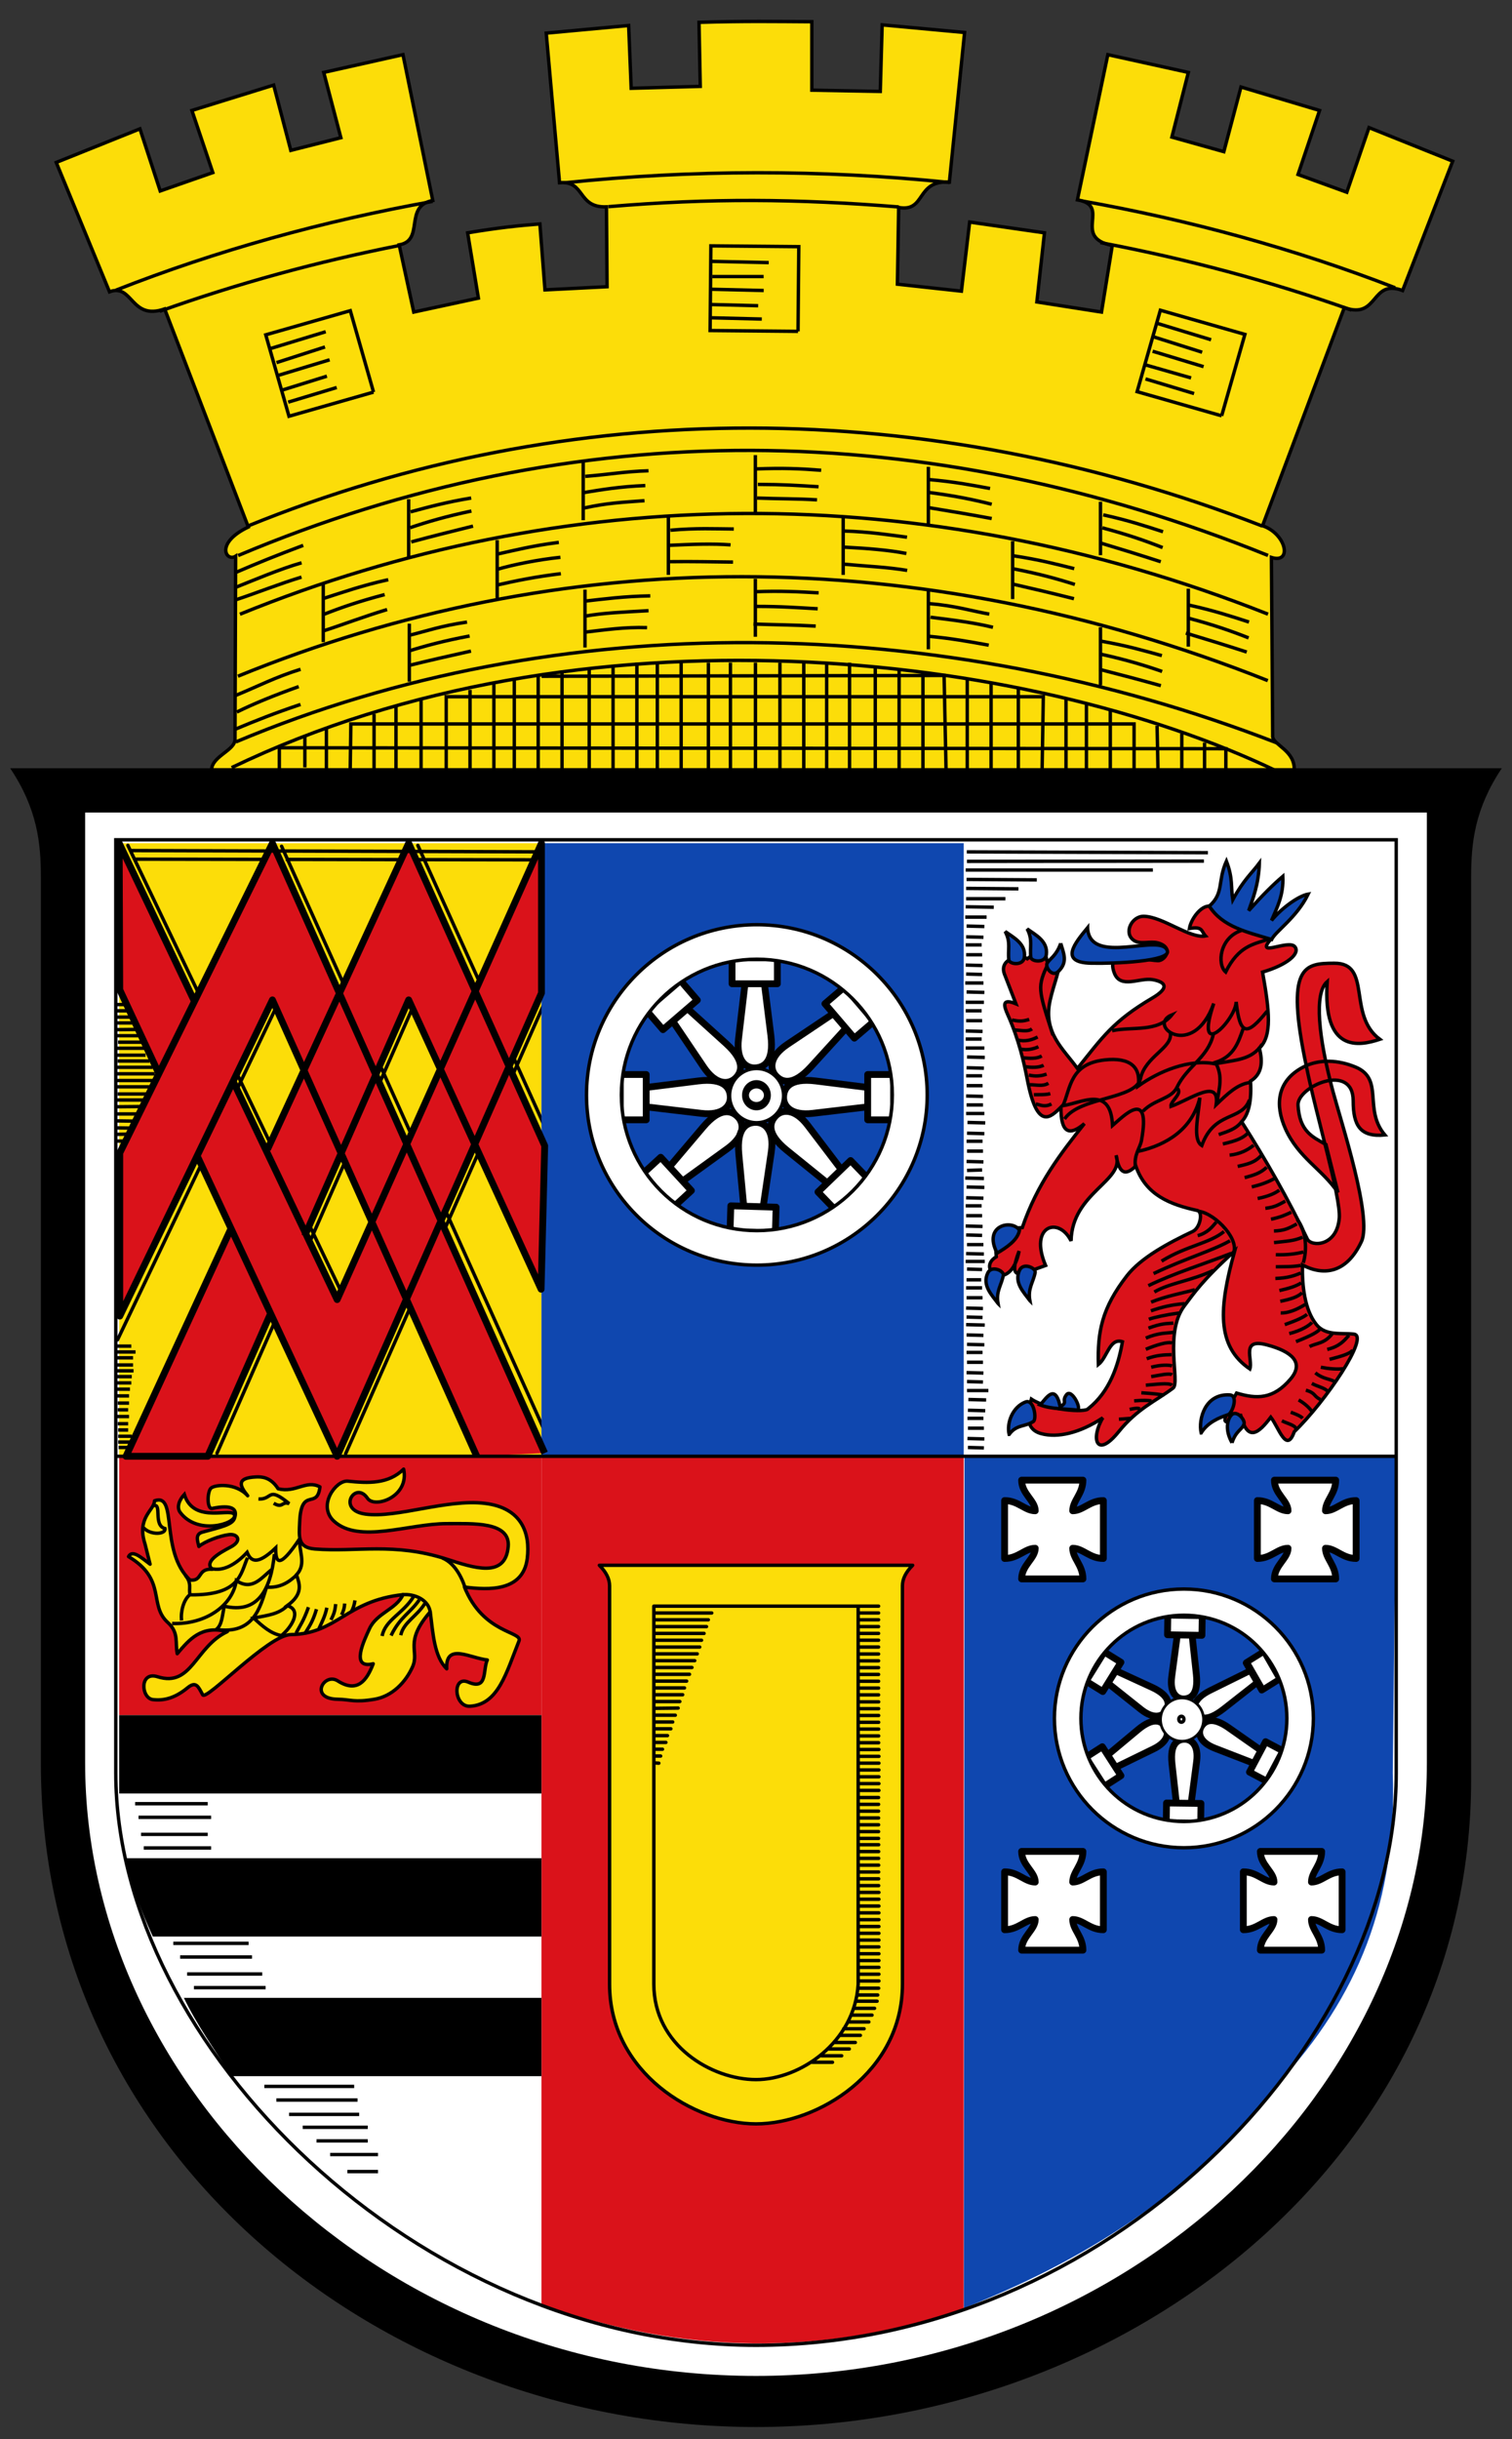
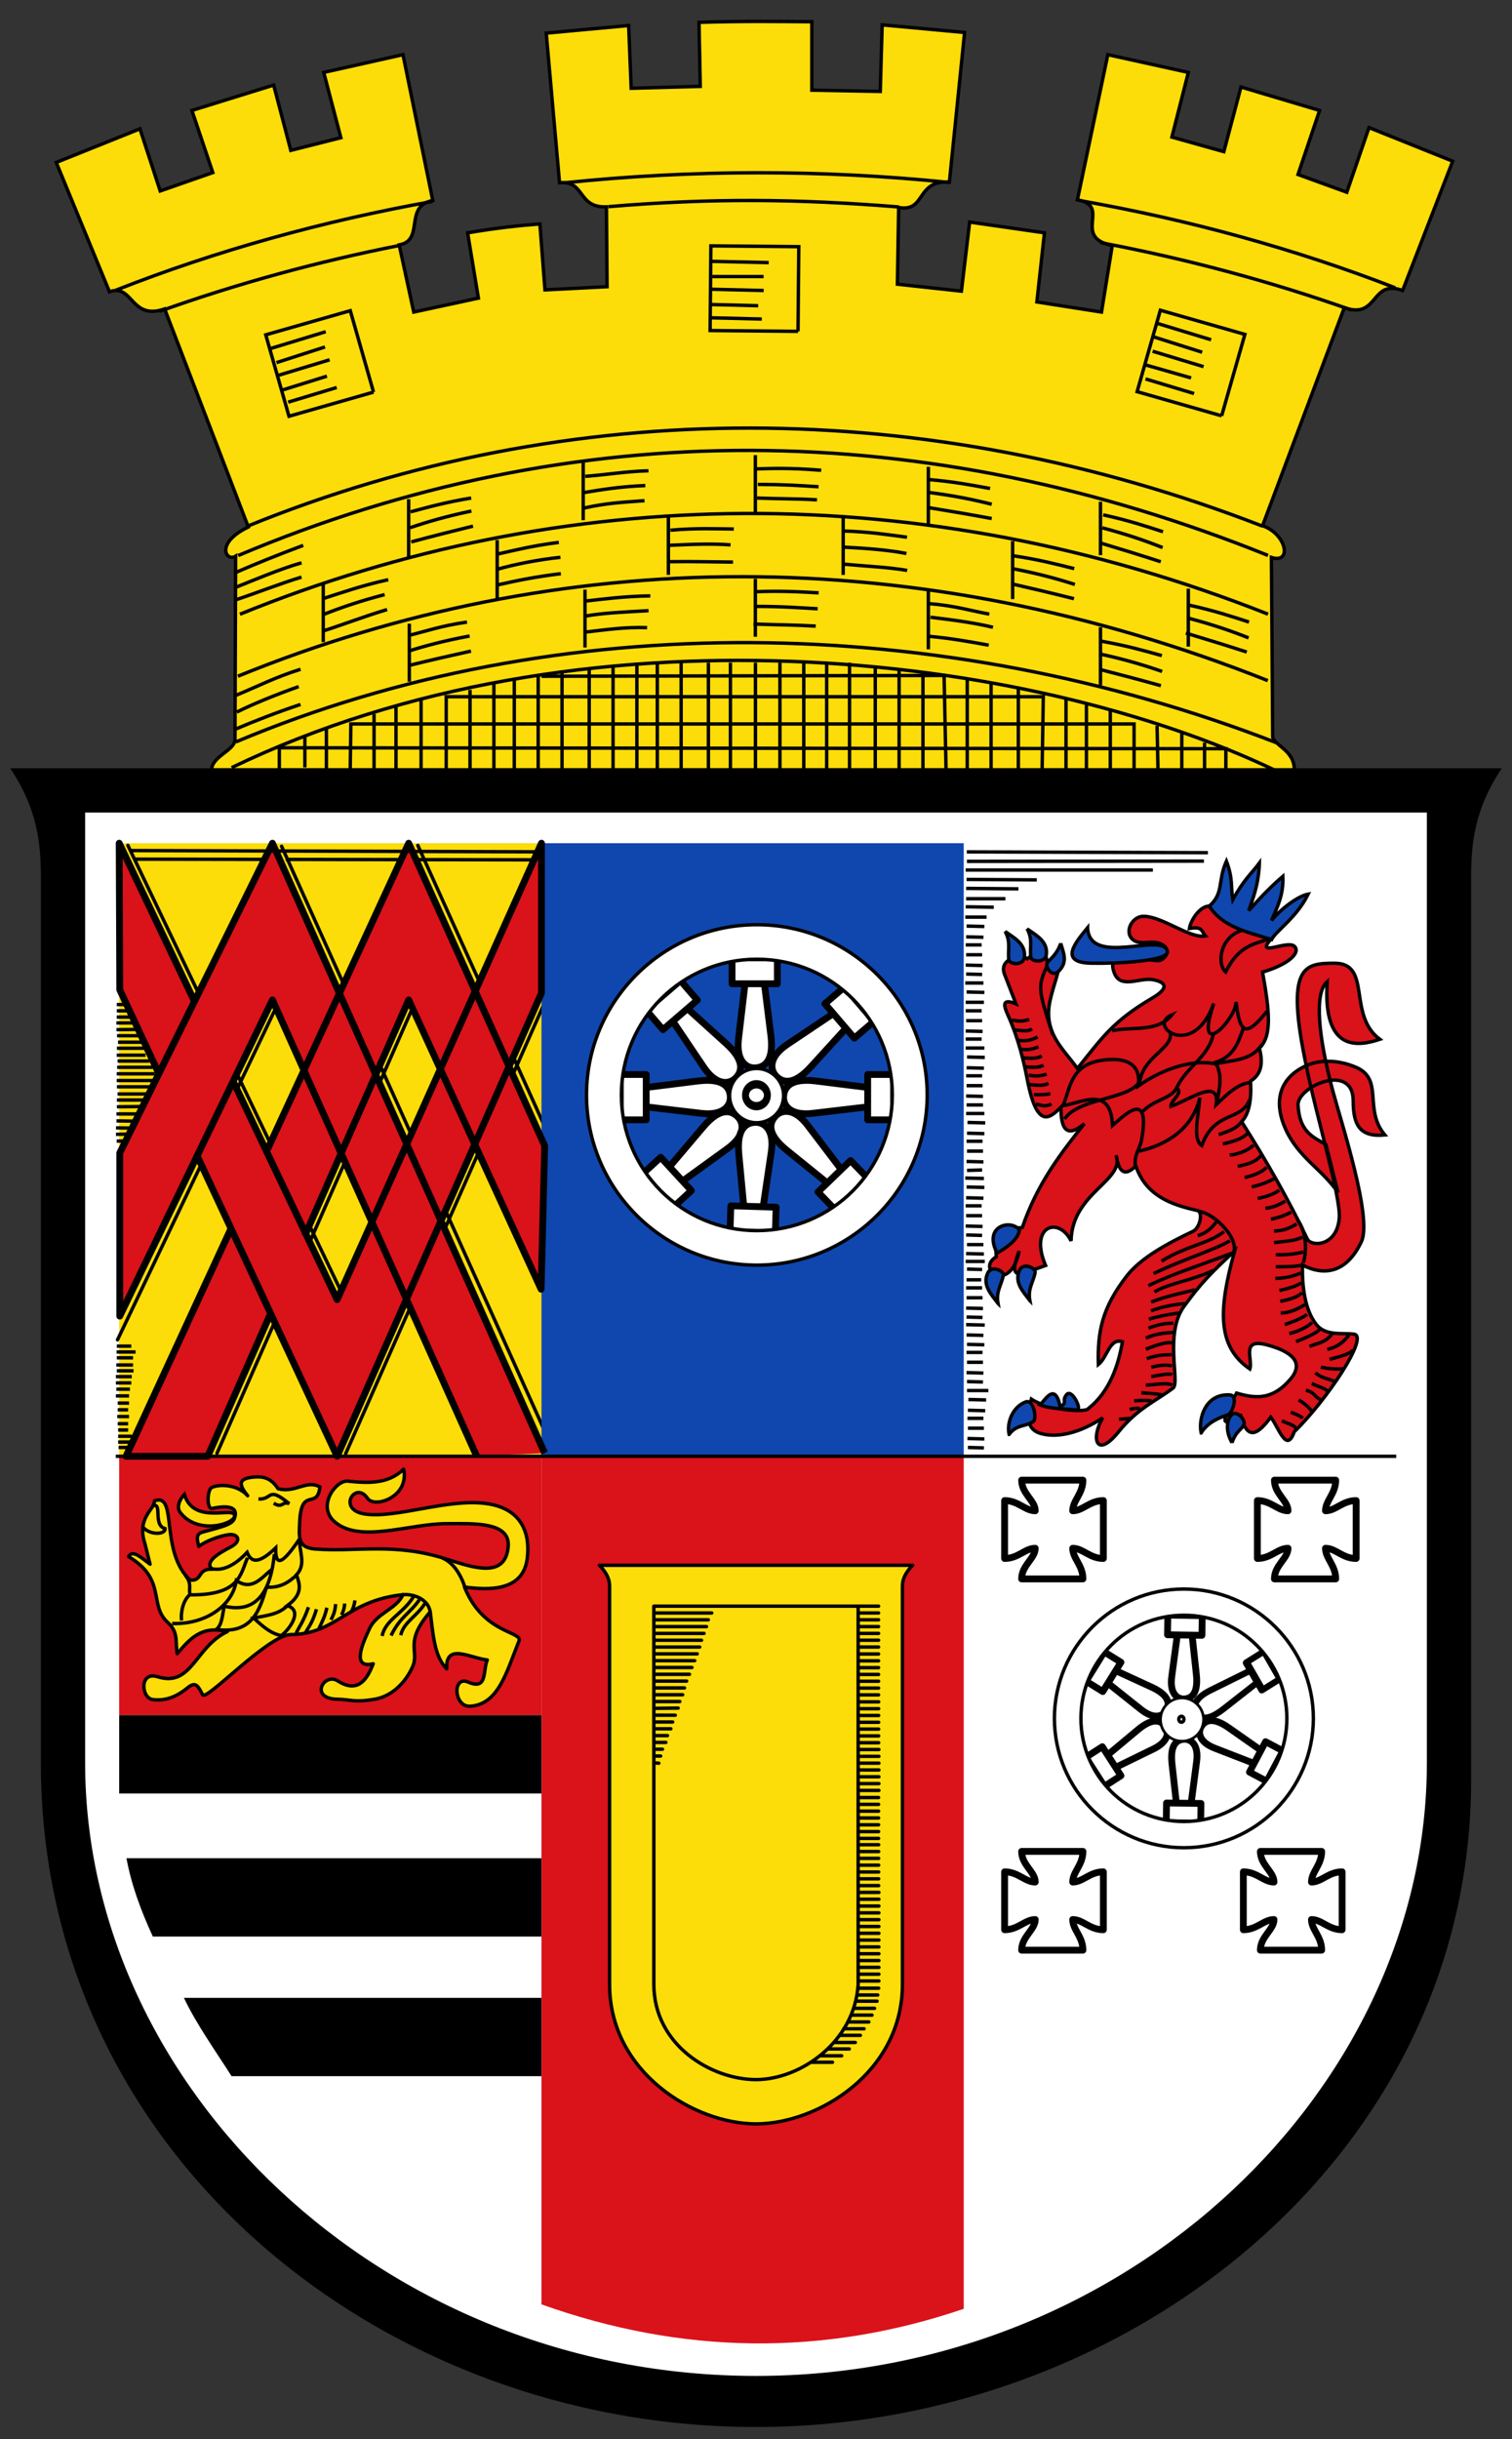
<svg xmlns="http://www.w3.org/2000/svg" xmlns:xlink="http://www.w3.org/1999/xlink" version="1.1" width="62" height="100">
  <rect width="100%" height="100%" fill="#333333" stroke="none" />
  <svg viewBox="0 0 444 715" x="0" y="0" width="62" height="100">
    <path d="M3 225h438c-8 12-9 22-9 32v265c0 110-100 190-210 190s-210-80-210-195v-260c0-10-1-20-9-32z" />
    <path d="M25 238h394v279c0 95-87 180-197 180s-197-85-197-180z" fill="#fff" />
    <path fill="#fcdd09" d="M35 247h124v180h-124z" />
    <path d="M159 427h124v250.3c-41.575 14.14-82.921 13.337-124-1.303z" fill="#da121a" />
-     <path d="M410 427l-126.77.188-.186 249.93c33.497-13.306 66.55-32.68 92.12-65.802 23.657-25.551 35.05-53.844 33.83-91.32z" fill="#0f47af" />
    <path fill="#da121a" d="M35 427h124v76h-124z" />
    <path d="M35 503h124v23h-124zM37.14 545h121.86v23h-114.12c-3.537-7.667-6.351-15.333-7.745-23zM54 586h105v23h-91c-4.883-7.667-10.355-15.333-14-23z" />
    <g stroke="#000" stroke-linejoin="round" stroke-linecap="round">
      <path d="M176 459h92c-2 2-3 4-3 6v117c0 26-25 41-43 41s-43-15-43-41v-117c0-2-1-4-3-6z" fill="#fcdd09" />
      <path d="M192 471h60v111c-1 17-17 28-30 28s-30-10-30-28zM252 471h6m-6 2h6m-6 2h6m-6 2h6m-6 2h6m-6 2h6m-6 2h6m-6 2.046h6m-6 2h6m-6 2h6m-6 2h6m-6 2h6m-6 2h6m-6 2h6m-5.976 2.048h6m-6 2h6m-6 2h6m-6 2h6m-6 2h6m-6 2h6m-6 2h6m-5.931 1.998h6m-6 2h6m-6 2h6m-6 2h6m-6 2h6m-6 2h6m-6 2h6m-6.093 2.093h6m-6 2h6m-6 2h6m-6 2h6m-6 2h6m-6 2h6m-6 2h6m-5.976 1.859h6m-6 2h6m-6 2h6m-6 2h6m-6 2h6m-6 2h6m-6 2h6m-5.931 2h6m-6 2h6m-6 2h6m-6 2h6m-6 2h6m-6 2h6m-6 2h6m-6 2h6m-6 2h6m-6 2h6m-6 2h6m-6 2h6m-6 2h6m-6 2h6m-6.069 2.117h6m-6.279 2h6m-6.186 1.814h6m-6.745 2.093h6m-6.745 2h6m-6.931 2h6m-7.396 2h6m-7.091 1.933h6m-7.489 2.093h6m-7.768 1.907h6m-8.234 2h6m-8.699 1.907h6m-52.46-131.91h17m-17 2h16m-16 2h15.465m-15.465 2h14.745m-14.745 2h14m-14 2h13.465m-13.465 2h12.745m-12.745 2h12m-12 2h11.186m-11.186 2h10.465m-10.465 2h9.628m-9.628 2h9m-9 2h8.465m-8.465 2h7.628m-7.628 2l7.134-.08m-7.134 2.08l6.296.013m-6.296 1.987h5.535m-5.535 2h5m-5 2h4m-4 2h3.535m-3.535 2h2.535m-2.535 2h2m-2 2l1.465.093" fill="none" />
      <path d="M42.578 452.73c-2.526-7.804 2.755-9.886 2.792-12.658 6.97-2.534 1.383 14.785 10.424 23.267 3.821.419 2.075-3.47 6.515-3.164-2.391-2.172 1.913-4.692 5.398-6.515 3.497-1.829 2.111-3.96-.409-3.667-2.791.324-7.202 2.02-8.898 3.481-.358-1.541-1.181-3.597 1.033-4.202 5.463-1.493 8.703-2.158 9.391-3.988 1.07-2.845-.66-4.189-6.515-2.978-1.565.324-1.503-4.834-.361-5.95 1.039-1.015 7.264-1.699 10.785 2.227-2.381-2.94-3.371-5.261 2.446-5.524 1.632-.074 4.288.004 6.489 3.476 5.212 1.294 8.19-2.71 12.285-.558-.812 6.942-5.521-.316-5.962 10.409-.175 4.257-.645 7.43 4.472 7.833 12.354.973 23.11-2.037 38.717 2.978 7.866 2.527 17.283 5.787 18.06-3.723.6-7.387-10.437-6.69-18.06-6.701-11.05-.015-25.809 5.987-33.13-.745-4.909-4.512.574-12.09 4.095-11.727 5.908.606 11.902.914 16.38-3.537 1.77 8.149-8.536 11.646-10.61 8.562-3.573-5.312-9.197 3.506-.558 4.653 9.18 1.22 23.785-4.497 34.994-3.164 10.943 1.301 13.387 8.858 12.471 16.194-1.209 9.683-11.267 9.318-18.428 8.376 5.46 13.737 17.14 12.986 16.01 15.822-3.747 9.425-6.099 18.639-14.333 19.17-4.812.312-5.338-9.139-.558-7.07 5.797 2.505 4.214-3.579 5.584-6.515-5-.519-12.334-5.183-11.913 2.606-3.659-3.538-4.04-10.354-4.84-16.753-7.854 9.05-3.062 11.408-5.212 16.194-1.997 4.446-5.899 8.605-11.168 9.493-5.993 1.01-6.974.06-10.796 0-8.524-.133-3.999-7.952 0-5.398 5.774 3.688 8.539-.107 10.424-5.03-6.896 1.688-2.596-6.976-1.117-10.238 2.123-4.681 7.942-5.741 9.865-10.05-16.748 1.782-19.364 11.548-32.947 11.727-6.622.087-24.838 19.604-25.873 17.683-1.298-2.407-1.932-4.139-4.467-2.048-3.396 2.801-6.689 3.888-10.193 3.446-3.437-.433-3.991-8.406 1.425-6.701 10.08 3.172 11.02-8.829 20.475-13.248-7.661-1.972-11.162 2.297-14.718 6.483-.631-3.243.531-6.184-2.76-9.153-5.744-5.183-.242-12.642-11.541-19.359 1.129-2.198 3.86.412 6.329 2.234z" fill="#fcdd09" />
      <path d="M159.68 294.37l-58.18 131.88m20.14-132.02l-57.913 131.88m17.506-131.23l-46.725 97.93m88.19-145.18l38.96 86.34m-78.972-86.08l76.867 170.84m-122.01-171.11l62.915 131.62" fill="none" />
    </g>
    <path fill="#0f47af" d="M159 247h124v180h-124z" />
    <g fill="#da121a" stroke="#000" stroke-linejoin="round" stroke-width="2">
      <path d="M140 427l-60-134-44.832 92.85v-47.91l44.832-90.94 79.931 179.05M46.709 314.79l-11.54-24.764-.168-43.03 22.11 46.46m11.522 23.795l30.368 63.744 60-134v44l-60 136-41.1-88.2M79.5 384.99l-18.499 42.01h-24l30.908-67.03m10.655-23.11l41.44-89.86 39.945 88.83-1.053 42.12-38.892-84.948-30.528 69.33" />
    </g>
    <path d="M182.16 314.91h7.6v6.65-2.85l15.2-1.9c7.838-.98 9.443 2.152 9.5 4.75.057 2.598-2.165 5.501-8.55 4.75l-16.15-1.9v-2.85 6.65h-7.6z" id="a" fill="#fff" stroke="#000" stroke-linejoin="round" stroke-linecap="round" stroke-width="2" />
    <use xlink:href="#a" transform="matrix(.736 -.677 .677 .736 -158.84 235.9)" width="427" height="497" />
    <use xlink:href="#a" transform="matrix(.03 -1 1 .03 -106 533.77)" width="427" height="497" />
    <use xlink:href="#a" transform="matrix(-.694 -.72 .72 -.694 145.16 704.57)" width="427" height="497" />
    <use xlink:href="#a" transform="matrix(-1 0 0 1 444.56 0)" width="427" height="497" />
    <use xlink:href="#a" transform="matrix(-.76 .65 -.65 -.76 599.79 420.22)" width="427" height="497" />
    <use xlink:href="#a" transform="matrix(0 1 -1 0 543.18 98.51)" width="427" height="497" />
    <use xlink:href="#a" transform="matrix(.652 .758 -.758 .652 319.74 -56.09)" width="427" height="497" />
    <g fill="#fff" stroke="#000">
      <path d="M222.25 270.93c-27.601 0-50.02 22.464-50.02 49.971 0 27.508 22.423 49.971 50.02 49.971 27.601 0 50.02-22.464 50.02-49.971 0-27.508-22.423-49.971-50.02-49.971zm0 10.125c21.999 0 39.784 17.754 39.784 39.846 0 22.09-17.785 39.846-39.784 39.846s-39.784-17.754-39.784-39.846c0-22.09 17.785-39.846 39.784-39.846z" color="#000" />
      <path d="M229.55 111.09a7.897 8.424 0 1 1-15.794 0 7.897 8.424 0 1 1 15.794 0z" transform="matrix(1.004 0 0 .941 -.367 216.57)" />
      <path d="M222.18 111.35a1.579 1.316 0 1 1-3.159 0 1.579 1.316 0 1 1 3.159 0z" transform="matrix(2.032 0 0 2.438 -226.13 49.52)" />
    </g>
    <path d="M318.84 515.39l4.86-3.122 2.732 4.252-1.171-1.822 8.939-7.459c4.609-3.846 6.922-2.503 8.03-.865 1.103 1.638.875 4.407-3.516 6.549l-11.11 5.419-1.171-1.822 2.732 4.252-4.86 3.122z" id="b" fill="#fff" stroke="#000" stroke-linejoin="round" stroke-linecap="round" stroke-width="2" />
    <use xlink:href="#b" transform="matrix(.552 -.834 .834 .552 -263.36 515.98)" width="427" height="497" />
    <use xlink:href="#b" transform="matrix(-.996 .084 .084 .996 651.01 -26.619)" width="427" height="497" />
    <use xlink:href="#b" transform="matrix(-1.021 .05 .109 -.985 645.3 984.03)" width="427" height="497" />
    <use xlink:href="#b" transform="matrix(-.554 .832 -.832 -.554 958.48 494.04)" width="427" height="497" />
    <use xlink:href="#b" transform="matrix(.43 .903 -.903 .43 652.55 -25.1)" width="427" height="497" />
    <g fill="#fff" stroke="#000">
      <path d="M347.65 465.97c-20.977 0-38.02 17.07-38.02 37.978 0 20.906 17.04 37.978 38.02 37.978 20.977 0 38.02-17.07 38.02-37.978 0-20.906-17.04-37.978-38.02-37.978zm0 7.695c16.719 0 30.24 13.493 30.24 30.28 0 16.79-13.517 30.28-30.24 30.28-16.719 0-30.24-13.493-30.24-30.28 0-16.79 13.517-30.28 30.24-30.28z" color="#000" />
      <path d="M229.55 111.09a7.897 8.424 0 1 1-15.794 0 7.897 8.424 0 1 1 15.794 0z" transform="matrix(.801 0 0 .751 169.56 420.87)" />
    </g>
    <path d="M300 434h18c0 4-3 6-3 9 3 0 5-3 9-3v17c-4 0-6-3-9-3 0 3 3 5 3 9h-18c0-4 4-6 4-9-3 0-5 3-9 3v-17c4 0 6 3 9 3 0-3-4-5-4-9z" id="c" fill="#fff" stroke="#000" stroke-linejoin="round" stroke-linecap="round" stroke-width="2" />
    <use xlink:href="#c" transform="translate(74.23)" width="427" height="497" />
    <use xlink:href="#c" transform="translate(0 109)" width="427" height="497" />
    <use xlink:href="#c" transform="translate(70.11 109)" width="427" height="497" />
    <g stroke="#000">
      <path d="M87.16 461.79c-2.322 2.217-4.961 3.922-8.884 3.618-1.884 5.983-3.751 13.983-14.742 12.437 1.621-1.429 1.666-3.49 2.303-6.843 9.646 2.291 13.623-4.403 14.742-15.266m-.921 4.607c-2.937 2.372-5.619 6.245-10.266 3.157-1.052 7.262-8.943 12.962-18.86 12.589m-8.376-28.11c2.083 2.28 6.591 1.95 6.302.236-3.51-.931-.889-7.373-3.254-6.729m10.631 26.09c-2.02 1.513-2.842 5.283-2.501 7.631m19.348-18.424c-2.105 4.856-2.224 11.04-16.86 10.895-.512-1.804.651-3.332-1.435-5.765m7.738-1.931c3.158.791 6.796-.871 10.439-4.777 1.095 2.59 2.881 3.951 8.393-1.312-.037 4.265.886 6.536 7.134-2.83-.609 3.355 2.129 7.412-1.027 10.712.844 2.581 2.162 5.544-2.711 9.08 4.515 1.326 1.084 6.529-1.717 8.78-3.179-.563-5.66-2.872-8.156-5.144 4.329-.818 7.369-1.152 9.916-3.622m33.67-3.224c3.823-.395 7.875 1.599 8.277 5.16m-50.44-33.27c4.304.219 2.531-3.919 9.03 1.37-2.216-.831-1.81 1.521-4.56-.119m49.51 16.06c4.167 1.714 6.136 6.783 6.964 9.551" fill="none" />
      <path d="M52.92 443.48c-1.116-1.486-.313-3.624 1.202-5.29 2.867 9.137 14.616 3.347 14.769 6.228.132 2.484-10.909 5.804-15.971-.937z" fill="#fcdd09" />
      <g fill="none">
-         <path d="M66.963 358.2l13.216 28.614m-2.628-50.874l12.79 27.342m-20.819-48.642l-11.714 24.347m.395-48.17l-12.372 25.663M111 637h-9m9-5h-14.05m11.05-4h-15.05m15.05-4h-19.11m16.579-3.79h-20.579m20.11-4.21h-23.843m22.843-4h-26.369m.369-29h-21.05m20.05-4h-22.05m19.05-5h-21.11m20.11-4h-22.11m11.11-28h-19.79m18.79-4h-19.579m20.579-5h-21.316m20.316-4h-21.316" />
-       </g>
+         </g>
      <g fill="#da121a">
        <path d="M389.36 335.46l3.527 14.09c-4.716-6.942-11.616-10.194-15.44-18.746-3.01-6.739-2.628-13.965 5.212-18.06 4.649-2.426 10.304-2.161 15.45 0 8.421 3.537 2.173 12.347 8.562 19.917-7.259.683-9.302-2.76-9.307-10.05-.008-11.411-16.491-4.194-16.194 1.303.416 7.702 4.221 9.306 8.19 11.541zM301.69 280.93c1.745-1.186 4.921-5.02 5.77.745.951 2.61 3.537-.558 3.537-.558.375 3.16-1.38 6.548-2.606 11.913-2.195 9.605 3.817 14.27 8 20.1 7.259-9.06 10.469-13.9 21.964-20.662 5.327-3.133 3.774-4.728.186-5.398-3.855-.72-9.554 2.906-11.355-2.048-2.742-7.544 7.747-3.723 12.844-3.537 2.03.074 4.825-3.855 0-5.212-2.282-.642-5.116.593-7.07-.745-3.123-2.133-.656-7.172 2.978-7.07 5.635.153 13.505 6.638 18.06 5.77-1.336-1.49-.755-2.854-4.731-2.189.535-3.278 4.652-8.531 7.523-5.815 4.574 4.327 7.505 7.173 16.753 8.562-5.643 6.284 4.811.267 6.701 2.606 1.625 2.01-2.261 5.334-9.493 7.446 2.01 11.286 2.87 18.72-.931 22.337 1.048 4.078.796 7.579-2.606 9.679.356 5.686-.48 9.702-2.606 11.913 7.119 11.207 13.666 22.658 19.295 34.445 1.108 2.32 8.697 2.271 9.371-6.152.491-6.14-6.69-29.73-9.679-44.674-6.295-29.716-.434-30.09 8.19-30.15 11.229-.09 3.723 15.14 13.402 22.337-6.163 2.039-16.84 4.03-15.45-16.939-3.918 3.393-2.575 16.267 1.675 32.2 2.379 8.922 11.654 37.11 8.376 44.12-4.343 9.279-11.01 10.174-17.311 6.887-.143 5.839.582 13.13 4.095 17.497 2.685 3.34 7.216 2.389 10.982 2.792 4.751.508-8.343 19.867-17.497 28.666-2.296 6.571-4.591-1.361-6.887-4.281-3.533 4.68-6.872 7.618-8.935-.931-.327 1.234-5.116 3.733-4.467 1.303.727-2.722 1.987-5.03 3.351-7.446 5.823 1.745 10.709 1.911 15.822-4.095 4.182-4.913.332-8.127-6.887-10.05-7.863-2.097-4.062 4.316-5.03 7.07-9.871-6.706-9.111-17.993-4.467-34.622-9.562 8.648-11.965 12.427-14.705 16.01-6.06 7.924-1.307 22.461-3.351 24.2-5.108 3.86-10.459 5.966-16.01 12.844-6.562 8.132-8.286 1.943-4.654-4.095-6.882 4.572-13.347 5.917-18.06 4.654-5.402-1.45-3.698-7.01-2.914-10.142 5 3.312 15.935 4.01 16.689 2.805 6.306-4.968 8.852-12.723 10.05-19.654-3.785-1.234-4.405 4.607-7.07 6.701-.276-9.617 1.038-16.59 8.376-26.06 4.116-5.312 12.163-9.628 19.359-13.03 2.159-1.021 3.097-5.745 1.303-6.143-7.865-1.742-15.08-4.431-18.04-13.06-3.689 3.646-5.05 1.096-5.789-3.138 2.667 7.444-12.956 10.931-13.216 25.13-3.653-7.328-12.454-4.481-7.491 7.205-6.766 2.311-11.498 5.55-7.773-4.227-2.512 12.821-12.962 5.413-6.701 1.675-.716-10.268-.739-7.943 7.632-8.562 4.398-12.913 11.288-21.771 18.242-30.527-4.391 3.741-6.96 2.827-6.887-4.84-2.986 2.93-6.942 7.121-9.865-8-.936-4.845-2.445-11.772-5.77-19.17-1.212-2.698-1.76-4.869 2.42-3.164l-3.164-8.19c-2.443-5.357 4.959-6.28 6.515-5.03z" />
      </g>
      <g fill="none">
        <path d="M124.74 470.26c-2.361 3.779-6.253 5.482-7.06 9.273m5.46-10.413c-2.59 3.827-5.707 5.079-8.298 10.513m6.645-11.498c-3.091 5.058-8.365 6.874-9.273 11.62m-9.04-7.126c.523-.937.89-2.031 1.062-3.319m-17.279 9.58c1.161-2.238 2.147-3.43 3.627-7.581m9.721 2.26c.408-.896.831-1.763.899-3.341m-4.01 4.808c.565-1.227 1.173-2.175 1.371-4.644m-4.885 7.164c.846-1.875 1.786-3.564 2.301-6.101m-6.506 7.709c1.153-2.02 2.306-3.29 3.46-7.269M39.744 251.69l38.2.061m5.956.008l33.878.057m5.212.008l33.445.052m-118.08-2.719l118.96.372m-123.04 48.53h4.363m-4.461 1.711h4.955m-2.323 34.682h-2.547m3.403-2.04l-3.6.066m6.101-30.799l-5.97.066m4.193 28.891l-4.324-.066m.31-27.05h6.271m-1.467 25.07l-4.982-.066m5.904-2.04h-5.904m7.154-2.172l-7.02.066m7.812-1.974h-7.812m8.997-1.777h-8.799m9.523-2.106h-9.721m10.642-1.843h-10.708m11.169-1.974h-11.169m10.576-1.909h-10.445m9.523-1.843h-9.392m8.207-1.711h-8.47m8.207-2.04h-8.141m7.417-1.777h-7.088m3.37-9.213h-3.732m2.547-1.843h-2.547m3.864 130.04h-3.337m3.732-1.579h-3.864m3.995-1.711h-3.995m2.942-1.843h-2.942m2.942-1.843h-3.074m3.337-2.106h-3.469m3.206-1.974h-3.074m3.337-1.974h-3.337m3.337-2.106h-3.864m4.127-1.974h-3.995m4.39-1.843h-4.522m4.653-1.843h-4.653m5.18-1.711h-4.917m4.785-1.711h-4.917m4.917-2.106h-4.785m4.258-3.422h-4.258m5.509 1.711h-5.575M283.94 252.33l69.59-.077m-69.63-2.71l70.807.241m-71.01 117.7l5.218.132m-4.955-2.764h4.823m-4.955 21.257l4.692.132m-4.823-2.764l4.955.132m-4.823-3.159h4.692m-4.823-2.896h4.692m-4.56-2.369h4.297m-4.165-3.159l4.428.132m-4.823-2.369h5.613m-5.218 35.27l4.692.132m-4.823-2.764l4.955.132m-4.823-3.159h4.692m-4.823-2.896h4.692m-4.56-2.369l5.087.132m-5.218-2.896l4.955.132m-5.087-3.159l5.481.132m-4.955 35.932l4.692.132m-4.823-2.764l4.955.132m-4.823-3.159h4.692m-4.823-2.896h4.692m-4.56-2.369l5.087.132m-4.955-3.291l5.218.132m-5.613-2.764h6.271m-6.534-45.672l4.692.132m-4.823-2.764l4.955.132m-4.823-3.159h4.692m-4.823-2.896h4.692m-4.56-2.369l5.087.132m-4.955-3.291l5.218.132m-5.613-2.764l5.481.132m-4.955-2.369l4.428-.132m-4.56-2.501l4.955.132m-4.823-3.159h4.692m-4.823-2.896h4.692m-4.56-2.369l5.087.132m-4.955-3.291l5.218.132m-5.613-2.764h5.35m-5.218-2.501h4.823m-4.955-2.632l4.955.132m-4.823-3.159h4.692m-4.823-2.896h4.692m-4.56-2.369l5.087.132m-4.955-3.291l5.218.132m-5.613-2.764h5.481m-5.481-2.632h4.692m-4.692-2.369l4.955.132m-4.823-3.159h4.692m-4.823-2.896h4.692m-4.692-2.501h5.35m-5.087-3.03l5.218.132m-5.613-2.764h5.35m-5.087-2.632l4.692.132m-4.823-2.764l4.955.132m-4.823-3.159h4.692m-4.823-2.896h4.692m-4.56-2.369l5.087.132m-4.955-3.291l5.218.132m-5.613-2.764h6.271m-6.14-3.03l8.245.132m-8.114-2.501h11.536m-11.536-3.03l15.353.132m-15.485-5.528h54.971m-54.708 2.764l20.618.132M345.56 318.87c2.027 1.453-1.911 3.827-1.714 5.411 5.745-2.105 14.415-8.501 13.279-.514 3.567-3.429 6.345-6.03 9.912-6.504m-2-15.767c-1.421 4.02-2.703 8.127-8.133 9.865 2.351 4.095 1.03 7.818.501 11.541m-1.136-19.686c-1.608 6.823-7.716 9.274-10.656 15.455-1.63 3.428-6.62 3.512-9.986 7.02m8.06-22.895c.582 4.371-7.35 6.764-8.777 13.276-1.367 6.236-17.87 5.313-22.304 11.897m64.05-56.675c-7.117-1.024-13.963-4.889-18.663-9.386m6.713 10.661c-6.582 2.035-7.379 10-4.785 12.241 3.784-7.622 8.116-8.137 12.377-9.562m-37.928 62.19c8.169-1.838 15.741-6.461 17.971-15.722-.439 5.397-2.209 12.316.569 14.04 3.692-10.301 11.744-7.093 13.99-13.415m-40.33-20.289c5.975-1.304 13.369.584 17.585-4.68-7.695 3.139 6.245 13.499 12.265-3.327-5.93 17.531 6.454 4.816 6.582-.473 1.106 10.12 3.224 10.01 9.116 2.71m-64.35-13.96c-3.153 6.924-3.02 7.307 1.432 21.03m24.22 38.603c-.503-3.425 1.391-5.556 1.772-7.651 2.873-15.789-5.439-7.01-8.5-4.417-.534-11.795-8.793-6.738-14.552-5.82 2.283-5.277 2.072-12.321 12.248-13.436 7.436-.815 10.691 2.044 9.847 7.679 6.092-4.373 15.03-8.05 22.538-6.538 6.07-1.152 10.919-1.121 13.848-5.769m10.288 51.45c2.813 3.524 2.879 9.253 1.795 12.75m-30.668-15.14c5.082.746 12.496 8.835 9.929 12.707" />
      </g>
      <path d="M311.32 412.44c2.406-1.378.329-1.521 1.84-3.504 1.577-2.069 4.817 4.709 3.033 4.488-3.052-.379-7.314-.196-10.796-1.51 1.33-1.115 4.39-7.03 5.923.526zm50.46 10.581c-1.875-3.318-1.602-6.211-.379-7.907 1.521-2.11 4.3 1.148 3.912 2.383-.551 1.755-2.341 1.907-3.533 5.524zm-9.06-2.891c-.862-3.999 1.09-11.591 8.408-11.156 2.596.155.735 5.401-.493 5.81-2.649.882-5.962 2.232-7.914 5.346zm-56.39.444c-.773-3.44 1.032-8.096 4.837-9.528 2.475-.932 3.345 5.057 2.257 5.757-2.515 1.619-4.913.814-7.093 3.771zm-3.519-53.23c-4.314-8.248 4.452-10.03 6.56-6.708-.551 2.94-3.789 5.066-6.56 6.708zm9.608 13.952c-1.744-2.397-4.76-5.29-3.01-8.96 1.119-2.348 4.809-.6 4.57.672-.551 2.94-2.21 4.671-1.559 8.288zm-9.348.83c-1.744-2.397-4.76-5.29-3.01-8.96 1.119-2.348 4.809-.6 4.57.672-.551 2.94-2.21 4.671-1.559 8.288zm18.418-105.72c.795 2.855 2.215 5.436-.707 8.263-1.869 1.808-3.981-1.419-3.257-2.491 1.018-1.508 2.651-2.156 3.964-5.771zm-9.871-4.256c2.4 1.739 6.165 3.555 5.639 7.587-.337 2.579-4.387 2.06-4.554.776-.386-2.966.654-5.126-1.085-8.363zm-6.45.771c2.4 1.739 6.165 3.555 5.639 7.587-.337 2.579-4.387 2.06-4.554.776-.386-2.966.654-5.126-1.085-8.363zm24.2-1.117c.553 11.664 21.987 1.187 23.454 6.887.762 2.961-15.189 3.715-22.523 3.537-9.493-.23-4.484-6.091-.931-10.424zm35.739-6.329c4.373-3.867 2.375-7.266 5.03-13.216 1.964 5.129 1.261 7.59 1.861 11.355 3.209-5.905 5.57-7.774 7.818-10.796-.199 6.353-1.953 10.562-3.132 13.974 4.277-4.771 7.118-7.586 10.02-10.06.258 5.61-1.738 9.233-3.319 12.943 3.165-3.852 8.089-7.262 10.764-7.731-3.338 6.879-9.597 10.921-10.732 13.325-7.315-2.197-14.393-3.703-18.306-9.788z" fill="#0f47af" />
      <path d="M376.42 416.58c1.682.859 4.672 1.494 4.04 2.684m-1.431-5.203c1.613.592 3.01 1.184 3.484 1.776m-1.173-5.373c1.558.864 3.102 2.178 3.879 3.356m-1.747-6.234c2.985.877 2.135 1.705 4.28 2.752m-2.528-4.726c1.733.94 3.491 1.222 4.524 2.162m-3.496-5.275c2.094 1.721 3.925 1.708 5.492 2.464m-3.881-4.104c2.296.452 4.618.636 6.575.441m-4.01-2.76c3.143-.842 5.929-1.546 6.8-2.713m-7.486-.202c3.661-.868 5.01-2.622 6.38-4.146m-11.571 3.314c1.953-1.061 4.349-.783 6.643-3.752m-62.62 25.08l3.507-.263m-.348-2.632c2.403-.514 2.618-.298 2.981-.132m-1.664-2.369c2.769-.215 4.051-.132 5.087 0m-2.981-2.369c3.956.244 5.04.447 6.666.658m-5.35-2.896c2.703-.166 6.653-.817 7.719 0m-6.14-2.501c2.454-.42 5.345-1.102 6.14-.526m-6.14-2.238c2.816-.742 5.077-.704 6.14-.395m-7.456-2.106c2.89-1.067 5.123-1.149 7.324-1.185m-7.587-1.579c2.988-1.248 6.459-2.323 7.719-1.843m-7.719-1.448c3.846-1.633 6.05-1.396 8.245-1.711m33.873.395c3.535-.876 6-2.449 6.666-3.291m-7.982.658c3.374-1.18 5.617-2.198 6.534-3.03m-7.719-.395c2.046.046 4.445-.792 7.193-2.501m-7.324-.921c3.293-.663 5.185-1.338 6.403-2.501m-6.666-.658c2.797-.658 4.702-1.185 6.403-2.238m-7.587-1.316c3.72-.123 5.563-.827 7.456-1.579m-7.324-1.843c2.923-.07 4.542.048 7.324-.395m-7.324-3.159c3.318.087 5.746-.205 8.114-.79m-2.191 26.324c4.909-1.913 6.403-2.968 6.929-3.554m-13.379-25.534c3.631-.421 5.718-.434 8.377-1.579m-78.31-39.13c1.381.3 2.545 1.033 4.584.018m-5.167-2.728c1.767-.033 3.406.07 4.824-.312m-6.03-2.604c1.74-.057 3.742.601 5.482-.443m-5.779-2.417c1.922.478 3.668.298 5.239-.276m-6.115-2.167c1.438.227 3.797.358 5.235-.439m-5.842-2.159c1.89.179 3.761.303 5.306-.551m-6.109-2.01c2.024.389 3.837-.092 5.118-.71m-5.996-1.949c2.122.495 3.996 0 5.769-.904m-6.746-2.07c1.953.107 3.826.62 5.087-.312m-5.895-2.604c1.964.35 2.944.513 5.087-.18m35.02 90.64c4.056-1.481 5.183-1.272 7.322-1.474m-7.213-1.126c1.413-.528 4.997-1.319 8.864-1.846m-8.259-.631c3.104-1.067 5.99-1.807 9.917-2.11m-9.858-.438c4.511-1.844 9.651-2.738 12.834-3.649m-11.888.668c4.431-2.644 10.816-3.243 17.361-6.359m-19.12 4.511c7.223-3.548 16.863-6.557 24.333-9.496m-22.8 5.934c9.438-4.476 17.32-6.717 22.458-9.634m-20.11 5.982c7.352-4.533 14.13-5.219 18.341-8.691m-7.733 1.212c2.985-.861 4.184-2.518 5.442-3.952m14.423-4.071c3.124-.346 4.457-1.42 5.863-2.11m-8.12-.772c3.327-.68 5.083-1.538 6.363-2.45m-8.092-.958c3.04-.721 5.03-1.553 6.627-2.45m-.983 11.937c3.02-.642 4.266-1.284 5.968-2.058m-13.701-10.142c2.501-.7 4.603-1.245 6.467-3.059m-8.509-.243c2.854-.689 4.973-1.042 6.961-3.276m3.683 22.24c2.922-.124 4.164-.642 6.707-2.082m-19.727-20.2c2.906-.288 5.226-1.405 7.05-2.9m-9.04-.377c4.468-1 6.04-1.901 7.285-3.108m-8.487.358c2.916-.992 5.03-1.721 6.495-3.503" fill="none" />
      <g fill="none">
        <path d="M34 427h376m283 246l-127 249.931m159 246v430" />
-         <path d="M34 246h376v274c0 80-85 168-188 168-99 0-188-88-188-168z" />
      </g>
      <path d="M16.519 47.13l24.57-9.865 5.956 18.242 15.45-5.398-6.143-18.242 24.01-7.446 5.03 19.17 14.705-3.723-5.03-19.17 23.267-5.212 8.749 42.812c-8.64 1.601-2.261 11.721-9.865 13.03l4.281 19.731 18.986-4.095-3.164-19.17c8.706-1.46 14.994-2.138 21.22-2.606l1.489 19.359 18.242-.931-.186-23.454c-8.628.33-6.158-7.794-13.774-7.07l-3.909-43.929 24.2-2.234.745 18.428 20.289-.558-.372-18.8c13.385-.411 22.584-.248 33.13-.186v20.1l20.1.372.558-19.545 24.2 2.234-4.467 43.929c-9.945-.647-6.781 8.907-14.891 7.446l-.372 22.523 18.8 2.048 2.42-20.289 21.965 3.164-2.234 20.289 18.986 2.978 3.164-19.545c-12.07-2.459-.078-11.72-10.238-13.402l8.935-42.626 23.64 5.212-4.84 18.986 15.263 4.281 5.03-18.986 23.08 6.887-6.329 18.8 14.333 5.212 6.515-18.986 24.57 9.865-14.705 37.973c-9.431-3.54-6.949 8.617-17.12 5.03l-24.01 64.03c7.01 2.373 8.815 11.268 2.606 9.307l.372 52.678c.34 2.427 6.522 4.066 6.329 9.679h-317.93c.143-4.094 7.126-5.74 6.887-9.121l.186-53.608c-2.738 1.78-6.223-3.792 3.723-8.562l-24.57-64.03c-10.02 3.513-9.287-7.573-16.194-5.03z" fill="#fcdd09" />
      <path d="M234.34 96.72l-25.817-.237.228-24.862 25.817.237-.228 24.862m124.4 24.797l6.826-23.908-24.826-7.088-6.826 23.908 24.826 7.088m-249.05-6.956l-24.826 7.088-6.826-23.908 24.826-7.088 6.826 23.908m239.26 57.719v17m-25.798-5.681v17m-50.54-27.53v17m24.745-31.742v17m25.798-28.583v15.684m-50.54-25.95v17m-50.806-20.422v17m25.798 1.164v17m-25.798 1.164v17m-50.02-13.841v17m-.526-54.38v17m-76.34 18.801v17m25.27-5.417v17m76.08-48.33v17m-50.27-10.221v17m-26-29v17m-51.977 61.801c102.43-49.35 233.66-34.16 306.9 1.028m-305.67-8.564c94.86-39.942 207.33-37.879 305.58.238m-304.97-19.533c94.86-38.626 199.17-39.722 302.42 1.291m-301.83-19.488c94.86-38.626 200.23-40.25 301.9-.025m-302.42-17.209c99.07-41.785 202.07-40.511 302.42-.025m-299.64-8.611c94.86-38.626 199.7-38.14 297.95-.025m-323.79-63.04c22.789-8.157 46.49-14.624 70.72-19.399m61.05-11.327c30.06-2.537 55.2-2.334 85.28.082m59.2 10.461c25.279 4.774 50 11.378 73.75 19.814m-362.84-5.839c29.575-11.63 60.863-20.317 93-26.06m38.736-5.464c37.476-3.903 75.61-3.934 113.1-.093m38.761 5.401c31.776 5.626 62.734 14.13 92.04 25.502" fill="none" />
      <g fill="none">
        <path d="M225.74 76.54l-16.753-.372m15.25 4.467h-15.06m15.08 4.095l-15.636-.372m14.01 4.84l-14.383-.372m15.45 4.281l-14.891-.372m-113.16 4.093l-16.03 4.883m15.817-.408l-14.243 4.593m15.602-.823l-14.969 4.533m14.177.267l-13.13 4.093m16.01-.762l-14.261 4.301m254.99-23.2l16.03 4.883m-17.13-.934l14.507 4.593m-14.549-.296l14.969 4.533m-17.07-.523l13.397 3.83m-13.381.291l14.261 4.301m-9.12 40.571c-5.125-1.655-10.04-3.31-17.562-4.966m17.447 9.617c-4.87-1.934-10.371-3.869-17.709-5.803m17.16 9.956c-5.689-1.856-11.703-3.711-17.887-5.567m-32.24-15.935c-5.297-.974-10.383-1.975-18.06-2.636m18.551 7.262c-5.081-1.284-10.786-2.485-18.314-3.447m18.312 7.636c-5.882-1.099-12.09-2.155-18.459-3.189m-31.621-10.982c-6.493-.502-11.292-.685-18.991-.399m18.218 5.239c-6.253-.387-10.22-.661-17.809-.692m17.358 4.54c-5.972-.368-11.143-.283-17.594-.527m-50.48-6.373c6.664-.516 11.817-1.451 18.591-1.638m-18.919 6.391c5.172-.844 10.401-1.738 17.983-2.052m-17.968 6.597c6.885-1.522 11.296-1.67 17.734-2.155m-68.51 12.11c5.777-1.56 11.878-3.104 18.15-4.639m-69.66 13.598c6.428-2.772 11.899-4.986 19.796-7.944m-20.05 12.409c4.87-1.934 13.349-5.544 19.57-7.292m-19.395 10.886c5.689-1.856 13.192-4.828 19.376-6.683m-19.421 34.769c6.459-2.634 11.775-5.437 19.14-7.712m-18.712 12.555c4.693-2.333 11.02-4.936 18.17-7.474m-18.508 12.465c5.515-2.322 11.912-4.857 19.04-7.221m6.881-31.16c5.13-1.638 11.351-3.836 18.881-5.467m-18.782 10.118c4.877-1.918 10.383-3.835 17.728-5.745m-17.938 10.644c5.695-1.837 12.459-4.417 18.649-6.252m6.379 7.593c5.233-1.272 9.465-2.823 17.09-3.917m-17.321 8.564c5-1.569 10.628-3.092 18.09-4.479m-17.85 8.66c5.81-1.43 11.945-2.836 18.249-4.229m7.478-28.409c5.256-1.174 10.673-2.553 18.319-3.505m-18.263 7.961c5.03-1.475 12.173-2.892 18.728-3.581m-18.567 8.138c5.836-1.321 11.251-2.426 18.697-3.329m7.127 8.05c5.353-.596 11.428-1.421 19.13-1.537m-19.02 5.931c5.159-.921 10.935-1.157 18.512-1.583m-18.806 6.32c5.945-.679 11.682-1.557 18.376-1.348m25.461-28.952c-5.386-.037-10.941-.325-18.615.359m17.67 4.297c-5.227-.38-11.05-.199-18.634.163m19.361 4.893c-5.983-.059-12.09-.206-18.547-.116m43.683 9.147c-5.378-.293-11.11-.641-18.806-.322m18.533 5c-6.133-.333-10.411-.692-18-.691m17.412 5.776c-5.974-.343-11.845-.385-18.297-.602m45.11-25.497c-5.343-.678-10.849-1.582-18.55-1.816m18.367 6.594c-5.144-1-11.466-1.511-18.477-1.867m18.707 6.839c-6.088-1-11.257-1.154-18.608-1.833m67.66 1.313c-5.225-1.307-10.237-2.628-17.856-3.774m18.05 8.422c-4.989-1.603-10.607-3.163-18.06-4.6m17.792 8.78c-5.801-1.469-11.926-2.916-18.22-4.352m-6.647 8.87c-5.303-.94-10.02-2.468-17.703-3.08m18.783 6.959c-5.089-1.252-10.802-2.045-18.335-2.959m17.09 8.201c-5.889-1.062-11.01-2-17.766-2.624m68.61 5.696c-5.189-1.441-10.166-2.891-17.753-4.232m17.832 8.884c-4.946-1.731-10.522-3.435-17.934-5.063m17.56 9.235c-5.761-1.618-11.847-3.222-18.1-4.819m43.983-13.864c-5.125-1.655-10.04-3.309-17.563-4.964m17.448 9.615c-4.871-1.934-10.371-3.868-17.709-5.801m17.16 9.954c-5.689-1.855-11.703-3.71-17.887-5.564m-266.2 39.68v-6l277.95.263v5.737m-200.95-27l118.21-.237.579 27.763m-69.79-.526v-31m-8 31v-31m-7 31v-31m-6 31v-31m-7 31v-30m-7 30v-29m-22 29v-26m63.47 26v-31m7.349 31v-31m7.186 31v-31m7 31v-31m6.721 31v-31m6.721 31v-31m7.558 31v-30m7 30v-29m7 29v-28m-126 28v-25m-7 25v-23m-7 23v-21h175.34l-.339 21m-182.37.465v-20.392m-7.372 20.296v-18.435m-6.442 18.344v-16.203m-7 16.11l.186-13.186h230v13m-243.5-.247v-9.488m6.318 10.266v-12.36m188.19 11.829v-26m7 26v-25m8 25v-24m14 24v-20.21m6 20.21v-19m7 19v-17m14 17l-.263-12.474m7.263 12.474v-10.21m6.684 10.21v-7.526m-195.68 7.526v-27m7 27v-28m-44.596-42.626c4.963-1.681 10.556-3.33 17.984-4.884m-17.859.233c5.203-1.389 10.194-2.79 17.795-4.055" />
        <path d="M345.66 294.2a.745.838 0 1 1-1.489 0 .745.838 0 1 1 1.489 0z" transform="translate(2 210)" />
      </g>
    </g>
  </svg>
</svg>